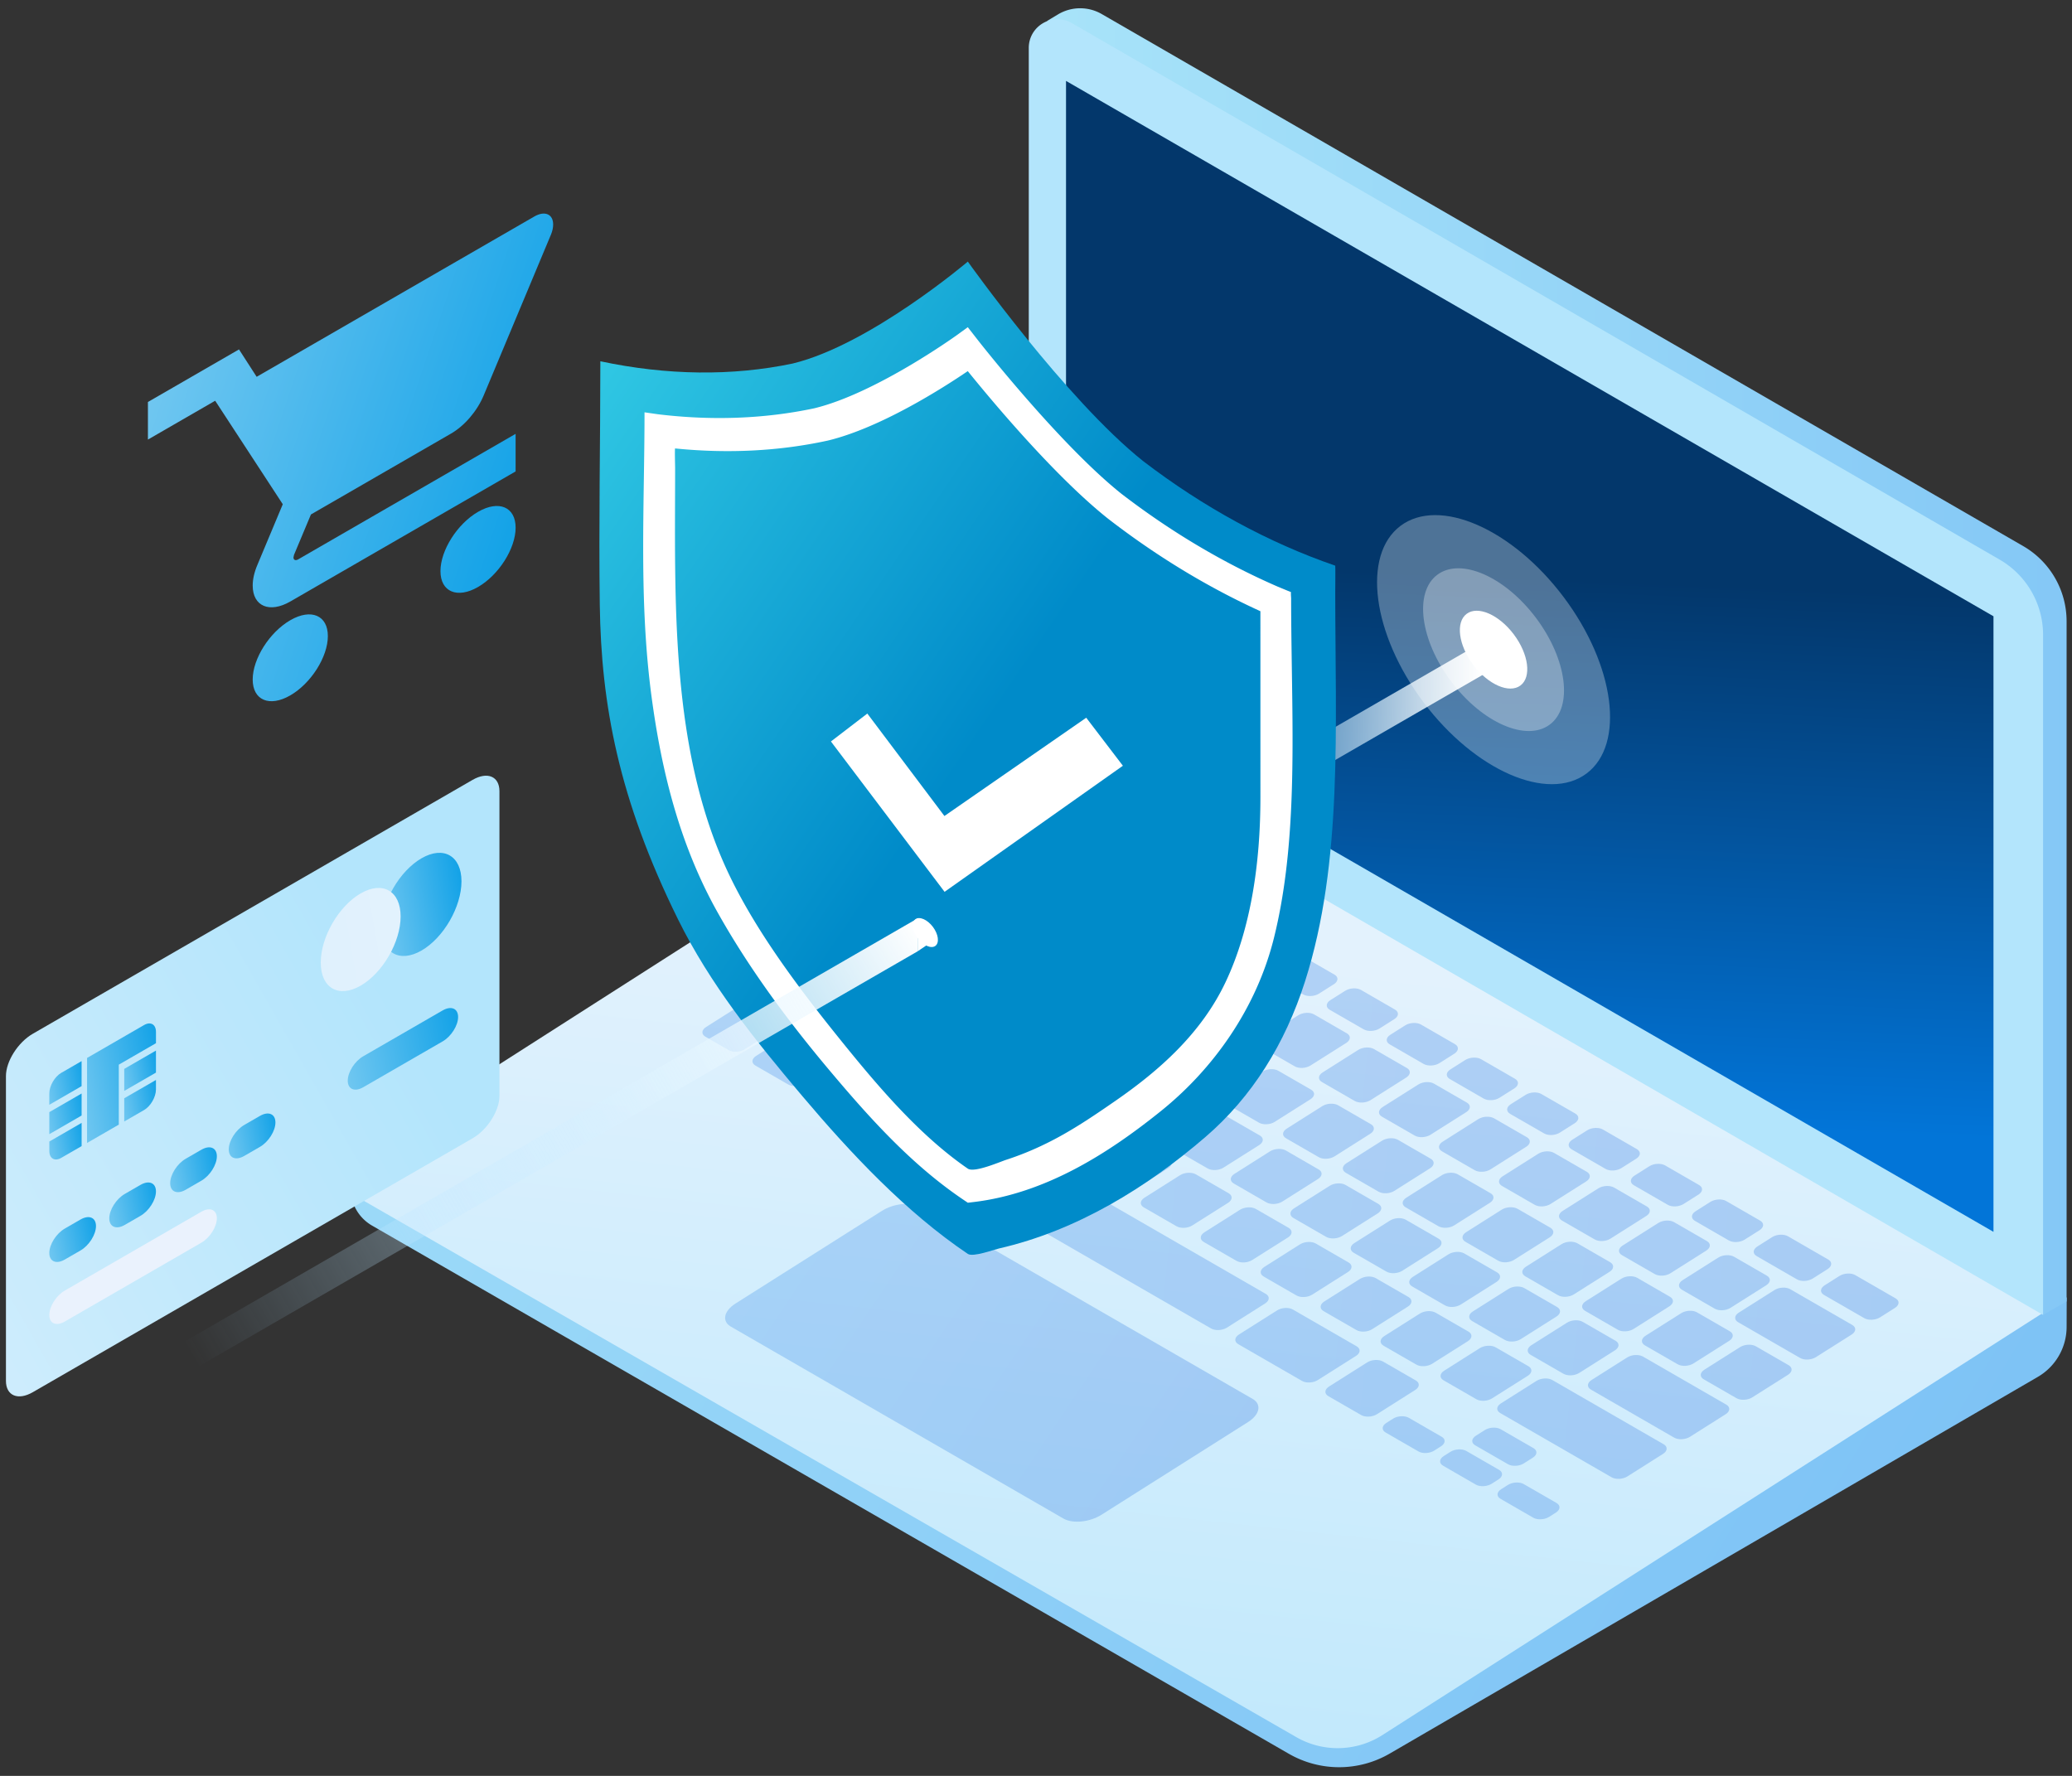
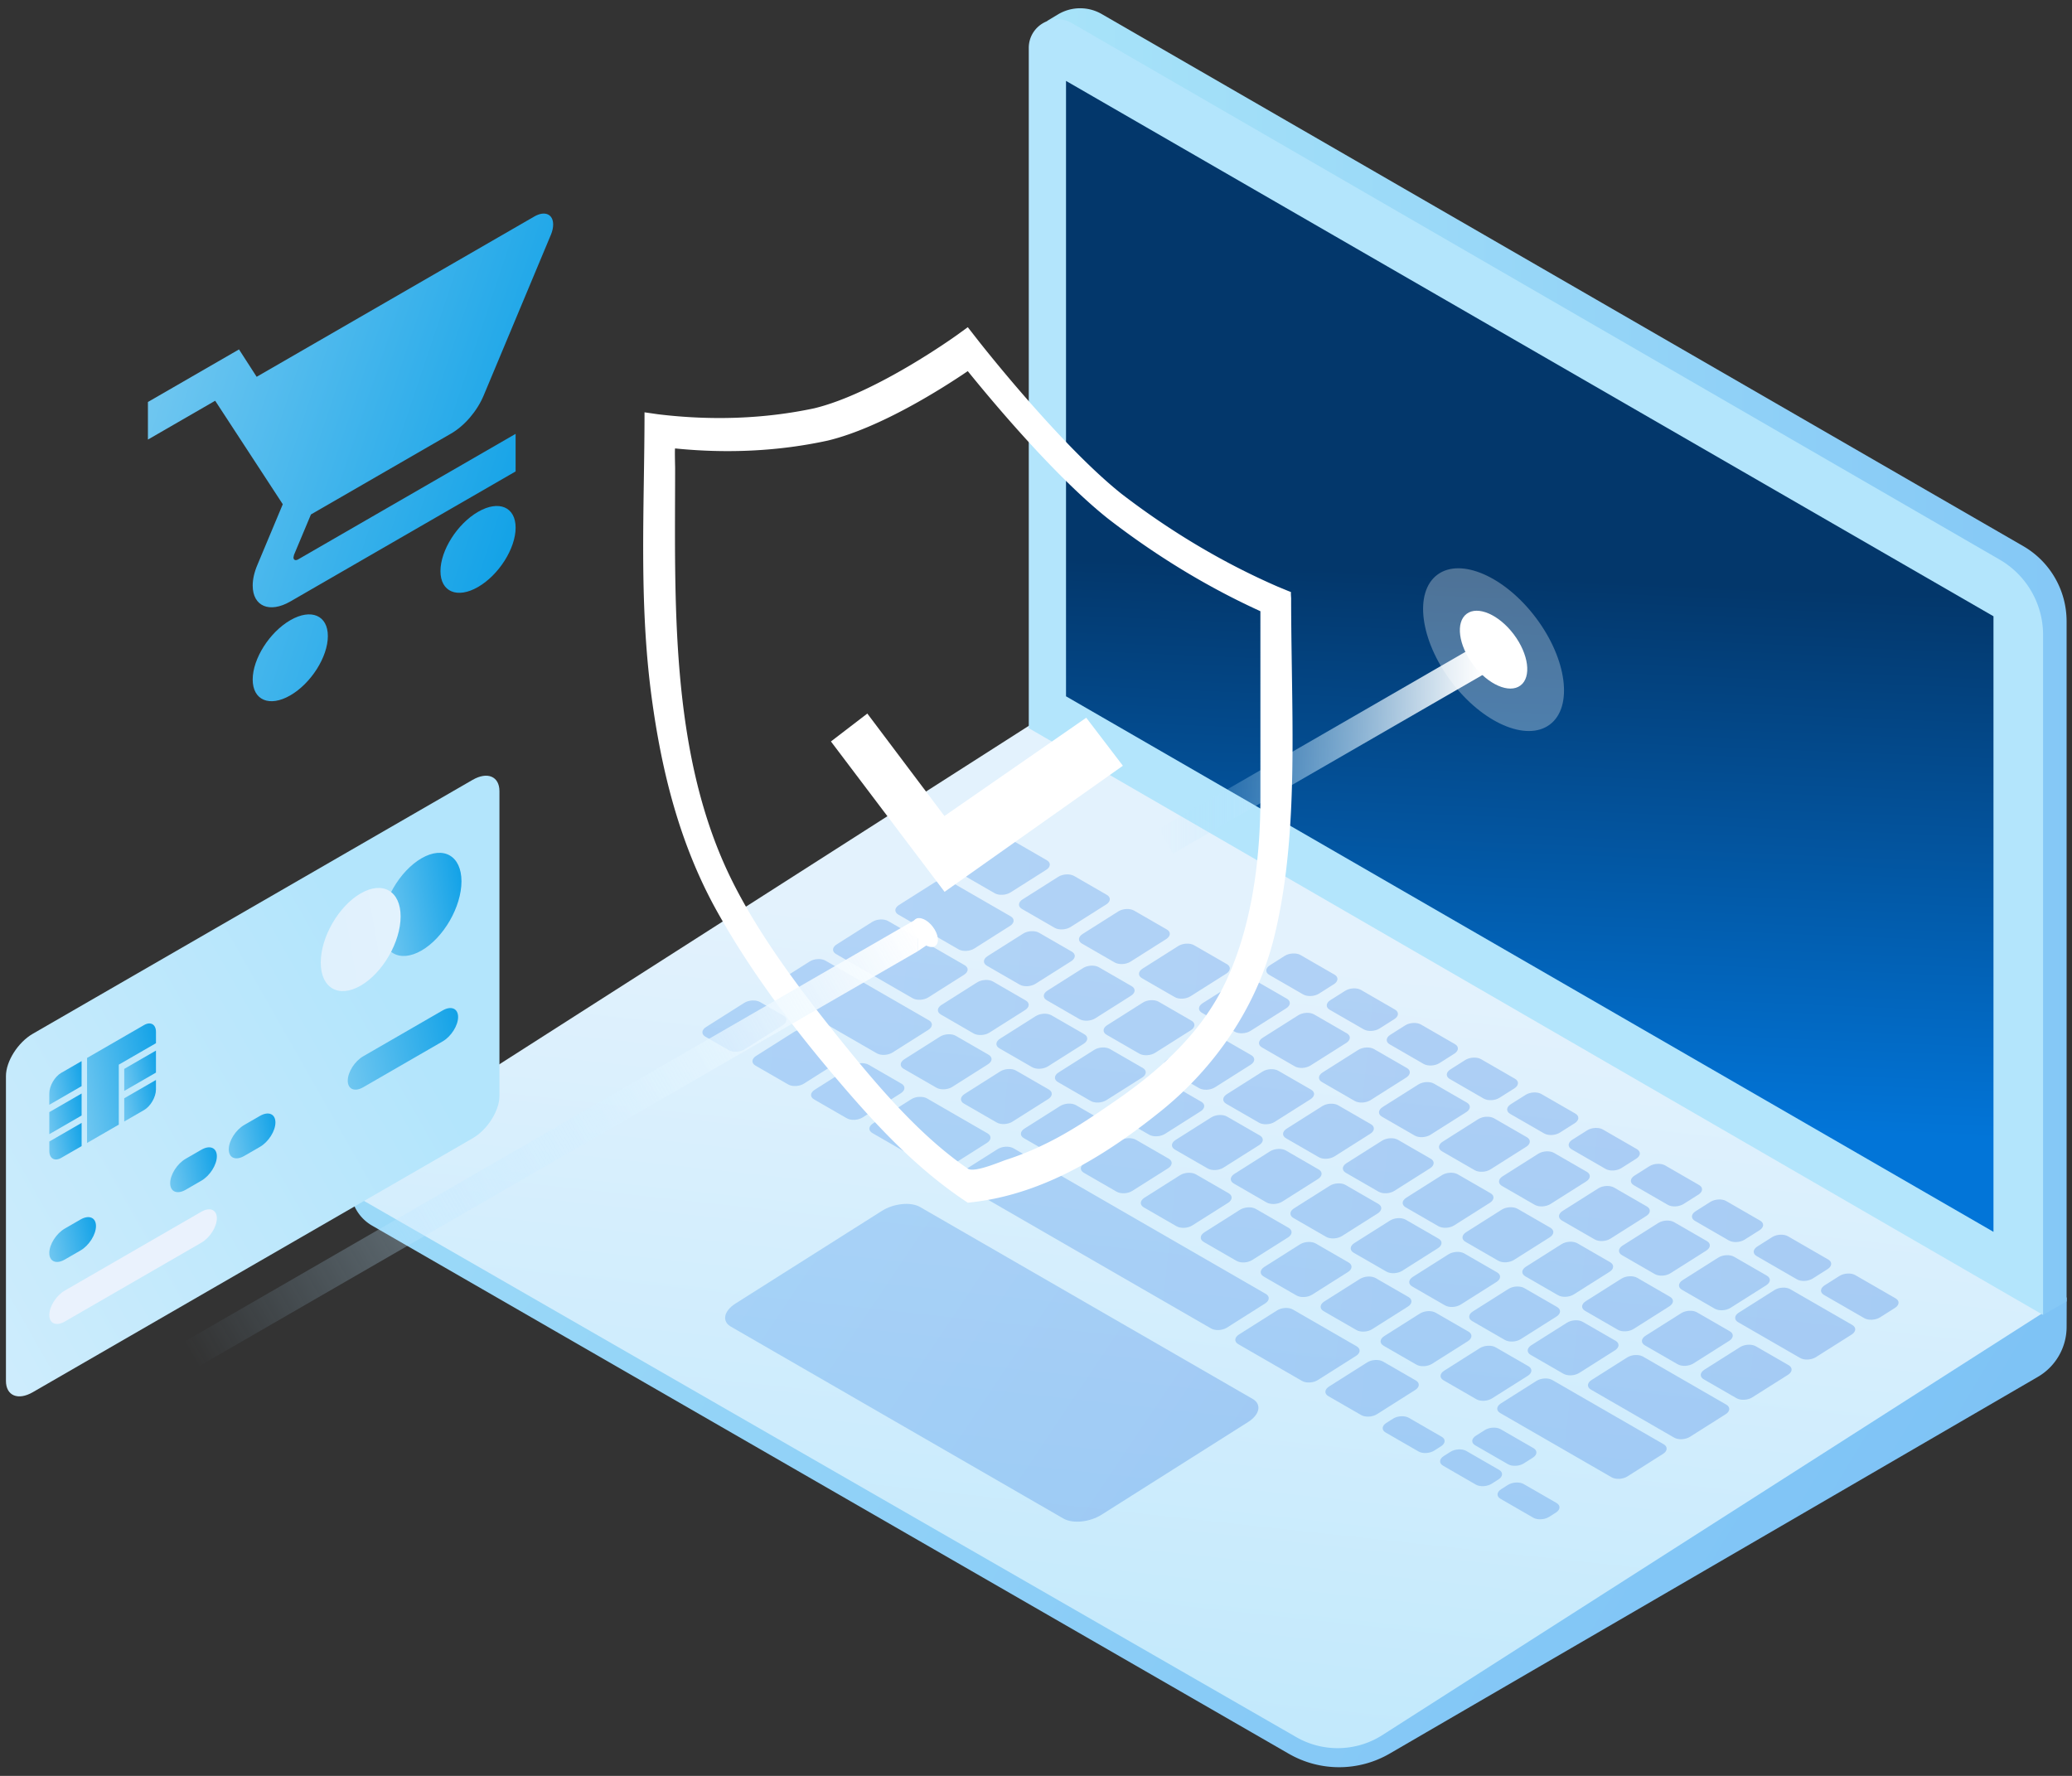
<svg xmlns="http://www.w3.org/2000/svg" version="1.1" x="0" y="0" viewBox="0 0 182 156" xml:space="preserve">
  <rect x="0" y="0" width="182" height="156" fill="#333333" stroke="none" />
  <style type="text/css">.st2,.st413{fill:#fff}.st413{opacity:.3}</style>
  <g id="レイヤー_1">
    <g>
      <linearGradient id="SVGID_1_" gradientUnits="userSpaceOnUse" x1="183.709" y1="156.84" x2="-14.464" y2="37.806">
        <stop offset=".001" stop-color="#79bff5" />
        <stop offset=".975" stop-color="#aae5f9" />
        <stop offset=".998" stop-color="#98dcf9" />
      </linearGradient>
      <path d="M117.715 152.173l-86.908-48.881-.01 1.095c0 1.357.716 2.605 1.896 3.281l80.514 46.389a8.85 8.85 0 008.868-.019l56.916-33.083a5.086 5.086 0 002.536-4.393l.008-2.567-63.82 38.178z" fill="url(#SVGID_1_)" />
      <linearGradient id="SVGID_00000137819103244586093880000001820541674332992957_" gradientUnits="userSpaceOnUse" x1="98.075" y1="182.85" x2="108.867" y2="83.764">
        <stop offset="0" stop-color="#b3e5fc" />
        <stop offset="1" stop-color="#e3f2fd" />
      </linearGradient>
      <path d="M181.534 113.994l-60.155 38.451a7.293 7.293 0 01-7.519.148l-81.743-47.018c-1.729-1-1.767-3.468-.083-4.521l60.153-38.459 89.347 51.399z" fill="url(#SVGID_00000137819103244586093880000001820541674332992957_)" />
      <linearGradient id="SVGID_00000107565191240472196840000012378428673731065517_" gradientUnits="userSpaceOnUse" x1="209.849" y1="58.117" x2="83.415" y2="58.117">
        <stop offset=".001" stop-color="#79bff5" />
        <stop offset=".975" stop-color="#aae5f9" />
        <stop offset=".998" stop-color="#98dcf9" />
      </linearGradient>
      <path d="M96.742 1.216a3.786 3.786 0 00-3.785.034l-.996.596 85.73 50.746 1.768 62.917 2.066-1.191V54.56a7.623 7.623 0 00-3.805-6.585L96.742 1.216z" fill="url(#SVGID_00000107565191240472196840000012378428673731065517_)" />
      <path d="M175.661 49.168a7.643 7.643 0 013.799 6.588v59.752L90.365 63.965V4.213c0-1.941 2.104-3.162 3.798-2.176l81.498 47.131z" fill="#b3e5fc" />
      <linearGradient id="SVGID_00000006666671456962213640000011984563696615475860_" gradientUnits="userSpaceOnUse" x1="132.693" y1="98.32" x2="134.655" y2="50.739">
        <stop offset="0" stop-color="#0275d8" />
        <stop offset="1" stop-color="#03376b" />
      </linearGradient>
      <polygon points="93.637,61.166 175.103,108.21 175.103,54.136 93.637,7.107" fill="url(#SVGID_00000006666671456962213640000011984563696615475860_)" />
      <g opacity=".3">
        <linearGradient id="SVGID_00000173126755486776016290000015719905674392666029_" gradientUnits="userSpaceOnUse" x1="-59.569" y1="85.903" x2="230.087" y2="115.825">
          <stop offset="0" stop-color="#44a4f1" />
          <stop offset="1" stop-color="#306cd9" />
        </linearGradient>
        <path d="M166.505 114.053l-3.543-2.043c-.368-.212-.988-.178-1.387.074l-1.304.825c-.4.254-.426.63-.059.841l3.543 2.043c.368.211.988.18 1.387-.074l1.304-.825c.4-.252.427-.63.059-.841zm-82.01-37.249l2.88 1.662c.368.212.99.177 1.389-.074l3.134-1.983c.4-.254.424-.629.056-.841l-2.88-1.662c-.367-.214-.99-.18-1.389.074l-3.131 1.98c-.4.255-.426.63-.059.844zm52.229 55.225l-2.882-1.662c-.368-.212-.99-.177-1.389.074l-.595.378c-.399.251-.424.629-.056.841l2.88 1.662c.368.212.99.177 1.389-.074l.595-.376c.398-.253.425-.629.058-.843zm-10.091-5.821l-2.882-1.662c-.368-.212-.987-.18-1.387.074l-.595.376c-.4.254-.426.63-.059.841l2.882 1.662c.367.214.987.18 1.386-.071l.595-.378c.4-.253.428-.631.06-.842zm5.045 2.91l-2.882-1.662c-.368-.211-.988-.178-1.389.074l-.593.376c-.399.254-.426.63-.059.844l2.879 1.662c.368.212.99.177 1.389-.074l.595-.378c.401-.252.428-.63.06-.842zm3.018-1.909l-2.882-1.662c-.368-.211-.987-.18-1.389.074l-.788.5c-.4.254-.427.63-.059.841l2.882 1.662c.368.212.987.18 1.387-.074l.791-.5c.398-.251.426-.629.058-.841zm-44.93-47.364l2.88 1.662c.368.211.99.177 1.389-.074l3.134-1.983c.4-.251.424-.629.056-.841l-2.88-1.662c-.368-.211-.99-.18-1.389.074l-3.134 1.983c-.399.252-.424.63-.056.841zm1.191 6.575l3.133-1.982c.4-.254.426-.63.059-.841l-2.882-1.662c-.367-.214-.987-.18-1.389.074l-3.131 1.98c-.4.254-.427.63-.059.844l2.882 1.662c.368.21.988.176 1.387-.075zm-8.315 2.697l2.879 1.665c.368.211.99.177 1.39-.074l3.133-1.982c.4-.254.424-.629.057-.841l-2.88-1.665c-.368-.212-.99-.177-1.389.074l-3.134 1.983c-.399.253-.423.628-.056.84zm9.411 4.555l3.131-1.982c.4-.251.426-.63.059-.841l-2.882-1.662c-.368-.211-.987-.178-1.387.074l-3.134 1.983c-.399.251-.426.63-.059.841l2.882 1.662c.367.21.99.179 1.39-.075zm5.137 2.966l3.134-1.983c.4-.251.424-.629.059-.841l-2.882-1.662c-.368-.212-.99-.18-1.389.074l-3.131 1.982c-.399.251-.426.63-.059.841l2.88 1.662c.367.213.989.181 1.388-.073zm.872 1.378l2.88 1.662c.368.211.99.177 1.389-.074l3.131-1.982c.4-.254.426-.63.059-.841l-2.88-1.662c-.367-.214-.99-.18-1.389.074l-3.134 1.98c-.399.254-.423.629-.056.843zm9.407 4.553l3.134-1.98c.4-.254.426-.63.059-.844l-2.882-1.662c-.368-.211-.988-.178-1.387.074l-3.134 1.983c-.4.254-.426.63-.059.841l2.882 1.662c.368.213.988.18 1.387-.074zm5.167 2.982l3.134-1.983c.4-.254.424-.629.056-.841l-2.879-1.665c-.368-.211-.99-.177-1.389.074l-3.131 1.982c-.4.254-.426.63-.059.841l2.879 1.665c.367.213.989.179 1.389-.073zm5.243 3.025l3.131-1.982c.402-.254.426-.63.059-.841l-2.88-1.662c-.367-.214-.99-.18-1.389.074l-3.134 1.98c-.4.254-.424.629-.057.844l2.88 1.662c.368.21.99.176 1.39-.075zm1.022 1.466l2.882 1.662c.368.211.99.177 1.389-.074l3.131-1.982c.4-.254.426-.63.059-.841l-2.882-1.662c-.368-.214-.988-.18-1.387.074l-3.134 1.98c-.398.254-.425.629-.058.843zm9.41 4.553l3.134-1.98c.4-.254.426-.63.059-.844l-2.882-1.662c-.368-.211-.99-.177-1.39.074l-3.131 1.982c-.4.254-.426.63-.059.841l2.882 1.662c.368.214.988.181 1.387-.073zm1 1.452l2.88 1.662c.368.211.99.177 1.389-.074l3.134-1.983c.399-.251.424-.629.056-.841l-2.88-1.662c-.368-.211-.99-.18-1.389.074l-3.134 1.983c-.399.252-.424.63-.056.841zm5.138 2.967l2.882 1.662c.368.212.99.177 1.389-.074l3.131-1.982c.4-.254.426-.63.059-.841l-2.882-1.662c-.367-.214-.987-.18-1.387.074l-3.134 1.98c-.399.253-.425.629-.058.843zm17.189 4.376l-7.318-4.222c-.368-.211-.99-.18-1.389.074l-3.131 1.982c-.399.251-.426.63-.059.841l7.315 4.222c.368.212.99.177 1.389-.074l3.134-1.983c.4-.25.424-.628.059-.84zM78.905 80.34l5.292 3.052c.368.212.99.18 1.389-.074l3.131-1.982c.399-.251.426-.63.059-.841l-5.292-3.052c-.368-.211-.99-.18-1.389.074l-3.131 1.982c-.4.252-.427.63-.059.841zm-5.474 3.463l6.727 3.882c.368.212.99.18 1.389-.074l3.131-1.982c.402-.252.426-.63.059-.841l-6.727-3.882c-.368-.211-.99-.177-1.389.074l-3.131 1.982c-.4.253-.426.629-.059.841zm5.945 10.086l2.882 1.662c.367.212.987.18 1.387-.074l3.134-1.983c.399-.251.426-.63.059-.841l-2.882-1.662c-.367-.212-.99-.18-1.389.074l-3.131 1.982c-.401.253-.428.631-.06.842zm5.291 3.052l2.88 1.662c.367.214.99.18 1.389-.074l3.134-1.98c.4-.254.424-.629.057-.844l-2.88-1.662c-.368-.212-.99-.177-1.389.074L84.726 96.1c-.399.254-.426.63-.059.841zm8.146 4.701c.367.214.99.18 1.389-.074l3.134-1.98c.4-.254.424-.629.057-.844l-2.88-1.662c-.368-.212-.99-.177-1.389.074l-3.134 1.983c-.4.254-.424.629-.056.841l2.879 1.662zm2.385 1.377l2.882 1.662c.368.214.99.18 1.389-.074l3.131-1.98c.4-.254.426-.63.059-.844l-2.882-1.662c-.368-.211-.988-.178-1.387.074l-3.134 1.983c-.399.253-.426.629-.058.841zm5.266 3.038l2.882 1.662c.367.214.987.18 1.387-.074l3.134-1.98c.4-.254.426-.63.059-.844l-2.882-1.662c-.368-.211-.988-.178-1.389.074l-3.131 1.982c-.401.255-.428.63-.06.842zm5.266 3.038l2.88 1.662c.367.214.99.18 1.389-.074l3.134-1.98c.4-.254.424-.629.059-.844l-2.882-1.662c-.367-.212-.99-.177-1.389.074l-3.131 1.982c-.401.255-.427.631-.06.842zm9.536 4.627l3.133-1.98c.4-.254.424-.629.057-.844l-2.88-1.662c-.368-.212-.99-.177-1.389.074l-3.134 1.983c-.4.254-.424.629-.056.841l2.88 1.662c.366.214.989.18 1.389-.074zm.994 1.45l2.882 1.662c.367.214.99.18 1.389-.074l3.131-1.98c.4-.254.426-.63.059-.844l-2.88-1.662c-.368-.211-.99-.177-1.389.074l-3.134 1.983c-.398.254-.423.63-.058.841zm9.536 4.627l3.134-1.98c.4-.254.426-.63.059-.844l-2.882-1.662c-.368-.211-.988-.178-1.387.074l-3.134 1.983c-.4.254-.426.63-.059.841l2.882 1.662c.367.214.987.18 1.387-.074zm5.266 3.039l3.134-1.98c.4-.254.427-.63.059-.844l-2.882-1.662c-.368-.212-.99-.177-1.389.074l-3.131 1.982c-.4.254-.426.63-.059.841l2.882 1.662c.366.215.986.181 1.386-.073zm-6.698-1.574l-2.882-1.662c-.368-.211-.989-.18-1.389.074l-3.356 2.124c-.399.251-.426.63-.059.841l2.882 1.662c.368.212.99.18 1.389-.074l3.356-2.124c.4-.251.427-.629.059-.841zm-45.179-26.07l-2.882-1.662c-.368-.212-.99-.18-1.389.074l-3.355 2.124c-.4.251-.427.63-.059.841l2.882 1.662c.368.212.99.18 1.389-.074l3.356-2.124c.398-.251.425-.629.058-.841zm-5.15-2.971l-2.882-1.662c-.365-.212-.988-.178-1.387.074l-3.356 2.124c-.399.251-.426.63-.059.841l2.88 1.662c.367.212.989.18 1.389-.074l3.356-2.124c.399-.251.426-.629.059-.841zm-5.215-3.011l-2.061-1.188c-.368-.211-.99-.18-1.389.074l-3.356 2.124c-.399.251-.426.63-.059.841l2.061 1.188c.367.214.99.18 1.389-.074l3.355-2.121c.4-.254.425-.629.06-.844zm17.924 10.346l-5.317-3.069c-.368-.212-.989-.18-1.389.074l-3.356 2.124c-.399.251-.426.63-.059.841l5.317 3.069c.368.211.99.177 1.389-.074l3.356-2.124c.4-.254.427-.63.059-.841zm32.424 18.707l-5.599-3.229c-.368-.214-.99-.18-1.39.074l-3.355 2.121c-.4.254-.426.63-.059.844l5.599 3.229c.367.214.99.18 1.39-.074l3.355-2.121c.4-.254.426-.63.059-.844zm-7.983-4.605L89.02 100.869c-.368-.212-.99-.177-1.389.074l-3.356 2.124c-.399.251-.426.63-.059.841l22.165 12.791c.368.212.99.177 1.389-.074l3.356-2.124c.399-.252.426-.63.059-.841zm34.952 13.21l-9.784-5.644c-.368-.212-.988-.178-1.387.074l-3.134 1.983c-.4.254-.426.63-.059.841l9.784 5.644c.367.214.987.18 1.387-.071l3.134-1.983c.399-.255.426-.63.059-.844zM67.929 87.285l9.088 5.242c.365.212.987.18 1.387-.074l3.134-1.983c.399-.251.426-.63.059-.841l-9.088-5.242c-.368-.212-.99-.18-1.389.074l-3.132 1.982c-.399.252-.427.63-.059.842zm24.014.578l2.88 1.662c.368.211.99.177 1.389-.074l3.134-1.983c.4-.254.424-.629.056-.841l-2.88-1.662c-.368-.212-.99-.18-1.389.074l-3.131 1.982c-.4.252-.427.628-.059.842zm5.254 3.032l2.88 1.662c.368.212.99.177 1.389-.074L104.6 90.5c.399-.251.424-.629.056-.841l-2.879-1.662c-.368-.211-.99-.18-1.39.074l-3.134 1.983c-.399.251-.423.629-.056.841zm5.253 3.031l2.882 1.662c.367.212.989.18 1.389-.074l3.131-1.982c.399-.251.426-.63.059-.841l-2.882-1.662c-.367-.212-.987-.18-1.387.074l-3.134 1.983c-.399.25-.426.629-.058.84zm5.255 3.032l2.882 1.662c.368.212.988.18 1.387-.074l3.134-1.983c.399-.251.426-.63.059-.841l-2.882-1.662c-.368-.212-.99-.18-1.389.074l-3.132 1.982c-.4.252-.427.63-.059.842zm8.134 4.693c.368.211.99.18 1.389-.074l3.134-1.983c.399-.251.424-.629.056-.841l-2.88-1.662c-.368-.212-.99-.18-1.389.074l-3.131 1.982c-.402.252-.426.63-.059.841l2.88 1.663zm5.254 3.032c.368.211.99.18 1.389-.074l3.131-1.982c.399-.251.426-.63.059-.841l-2.88-1.662c-.368-.212-.99-.177-1.389.074l-3.134 1.983c-.399.251-.424.629-.056.841l2.88 1.661zm6.644 2.957l3.131-1.982c.399-.251.427-.63.059-.841l-2.882-1.662c-.368-.211-.988-.178-1.387.074l-3.134 1.983c-.4.254-.426.63-.059.841l2.882 1.662c.369.211.991.179 1.39-.075zm3.866 3.106c.367.214.987.18 1.387-.074l3.133-1.98c.4-.254.426-.63.059-.844l-2.882-1.662c-.368-.211-.99-.177-1.389.074l-3.131 1.982c-.4.254-.427.63-.059.841l2.882 1.663zm6.641 2.957l3.134-1.98c.4-.254.424-.629.057-.844l-2.88-1.662c-.368-.211-.99-.177-1.389.074l-3.134 1.983c-.4.254-.424.629-.056.841l2.88 1.662c.367.214.989.18 1.388-.074zm5.255 3.034l3.131-1.982c.4-.254.426-.63.059-.841l-2.879-1.665c-.368-.211-.99-.177-1.39.074l-3.134 1.983c-.4.254-.424.629-.059.841l2.882 1.665c.368.211.99.177 1.39-.075zm4.176-1.383l-3.134 1.983c-.4.254-.426.63-.059.844l2.882 1.662c.367.212.987.178 1.387-.074l3.134-1.983c.4-.254.426-.63.059-.841l-2.882-1.662c-.367-.214-.988-.18-1.387.071zm9.437 4.571l-2.882-1.662c-.368-.211-.988-.178-1.387.074l-3.134 1.983c-.4.254-.426.63-.059.841l2.882 1.662c.368.214.987.18 1.387-.074l3.134-1.98c.4-.254.427-.63.059-.844zM95.034 82.886l2.882 1.662c.368.211.99.18 1.389-.074l3.132-1.982c.399-.251.426-.63.058-.841l-2.882-1.662c-.368-.212-.987-.18-1.387.074l-3.134 1.983c-.398.25-.425.628-.058.84zm5.271 3.041l2.882 1.662c.368.212.987.18 1.387-.074l3.133-1.982c.399-.251.426-.63.059-.841l-2.882-1.662c-.368-.212-.988-.178-1.389.074l-3.131 1.982c-.399.251-.426.629-.059.841zm5.271 3.04l2.88 1.662c.368.211.99.18 1.389-.074l3.134-1.983c.399-.251.424-.627.059-.841l-2.882-1.662c-.367-.212-.99-.177-1.389.074l-3.131 1.982c-.401.255-.427.631-.06.842zm5.271 3.041l2.88 1.662c.367.214.99.18 1.389-.074l3.134-1.98c.4-.254.424-.629.057-.844l-2.88-1.662c-.368-.212-.99-.177-1.389.074l-3.134 1.983c-.4.254-.424.63-.057.841zm5.269 3.041l2.882 1.665c.368.211.99.177 1.389-.074l3.131-1.982c.4-.254.426-.63.059-.841l-2.882-1.662c-.365-.214-.987-.18-1.387.071l-3.134 1.983c-.399.253-.426.629-.058.84zm5.27 3.043l2.882 1.662c.368.212.988.178 1.387-.074l3.134-1.983c.4-.254.426-.63.059-.841l-2.882-1.662c-.367-.214-.987-.18-1.387.074l-3.134 1.98c-.399.255-.426.63-.059.844zm5.271 3.041l2.88 1.662c.368.211.99.177 1.389-.074l3.134-1.983c.4-.251.426-.63.059-.841l-2.882-1.662c-.368-.211-.99-.18-1.389.074l-3.131 1.982c-.4.252-.427.631-.06.842zm5.272 3.041l2.879 1.662c.368.212.99.18 1.389-.074l3.134-1.983c.399-.251.424-.629.056-.841l-2.88-1.662c-.368-.212-.99-.18-1.389.074l-3.134 1.983c-.399.251-.423.629-.055.841zm5.268 3.041l2.882 1.662c.368.211.99.18 1.389-.074l3.131-1.982c.399-.251.426-.63.059-.841l-2.88-1.662c-.368-.211-.99-.18-1.389.074l-3.133 1.982c-.4.251-.424.629-.059.841zm5.271 3.04l2.882 1.662c.367.212.987.18 1.387-.074l3.134-1.983c.399-.251.426-.63.059-.841l-2.882-1.662c-.367-.212-.988-.178-1.387.074l-3.134 1.983c-.4.252-.427.63-.059.841zm5.271 3.041l2.882 1.662c.367.214.987.18 1.387-.074l3.134-1.98c.4-.254.426-.63.059-.844l-2.882-1.662c-.368-.212-.99-.177-1.389.074l-3.131 1.982c-.401.255-.428.631-.06.842zm14.963 3.093l-5.448-3.14c-.365-.212-.987-.18-1.387.074l-3.134 1.983c-.399.251-.426.63-.059.841l5.446 3.141c.367.214.989.18 1.389-.074l3.134-1.98c.4-.255.424-.63.059-.845zm-51.214-30.756l2.984 1.723c.368.211.99.18 1.389-.074l1.302-.825c.399-.251.426-.63.059-.841l-2.984-1.723c-.368-.211-.99-.177-1.389.074l-1.302.825c-.4.254-.427.629-.059.841zm5.31 3.067l2.987 1.72c.367.214.987.18 1.387-.071l1.304-.825c.4-.254.424-.629.056-.841l-2.984-1.723c-.368-.211-.987-.18-1.387.074l-1.304.822c-.399.254-.426.629-.059.844zm5.269 3.038l2.985 1.723c.367.212.99.177 1.389-.074l1.302-.825c.4-.254.426-.63.059-.841l-2.984-1.723c-.368-.211-.99-.18-1.389.074l-1.304.825c-.401.251-.426.629-.058.841zm5.276 3.043l2.984 1.723c.368.211.99.18 1.389-.074l1.302-.822c.399-.254.426-.63.059-.844l-2.984-1.723c-.368-.211-.99-.177-1.389.074l-1.301.825c-.401.254-.428.629-.06.841zm5.303 3.062l2.985 1.72c.367.214.987.18 1.387-.071l1.304-.825c.399-.254.424-.629.059-.844l-2.987-1.72c-.367-.214-.987-.18-1.387.074l-1.304.822c-.4.254-.424.63-.057.844zm5.404 3.117l2.984 1.723c.368.212.988.178 1.387-.074l1.304-.825c.4-.254.426-.63.059-.841l-2.987-1.723c-.365-.212-.987-.18-1.387.074l-1.304.825c-.399.252-.424.63-.056.841zm5.461 3.153l2.987 1.723c.365.212.987.178 1.387-.074l1.304-.825c.4-.254.424-.629.056-.841l-2.984-1.723c-.368-.211-.987-.18-1.387.074l-1.304.825c-.399.251-.426.629-.059.841zm5.366 3.13l2.984 1.723c.368.211.99.18 1.389-.074l1.304-.825c.399-.251.424-.629.056-.841l-2.984-1.723c-.368-.211-.99-.177-1.389.074l-1.302.825c-.399.254-.426.629-.058.841zm5.425 3.095l3.54 2.044c.368.211.99.177 1.389-.074l1.302-.825c.399-.251.426-.63.059-.841l-3.54-2.044c-.368-.212-.989-.18-1.389.074l-1.301.825c-.401.252-.428.63-.06.841z" fill="url(#SVGID_00000173126755486776016290000015719905674392666029_)" />
      </g>
      <linearGradient id="SVGID_00000057855974861144432150000015851950387208647847_" gradientUnits="userSpaceOnUse" x1="41.96" y1="89.444" x2="131.236" y2="149.288">
        <stop offset="0" stop-color="#44a4f1" />
        <stop offset="1" stop-color="#306cd9" />
      </linearGradient>
      <path d="M93.417 133.399L64.2 116.537c-.812-.467-.628-1.377.408-2.032l12.86-8.139c1.038-.655 2.534-.807 3.344-.34l29.22 16.862c.812.467.628 1.377-.408 2.032l-12.862 8.136c-1.037.658-2.533.81-3.345.343z" opacity=".3" fill="url(#SVGID_00000057855974861144432150000015851950387208647847_)" />
      <linearGradient id="ic_shopping_cart_24px-2_00000123409897764375555030000007141050598115874737_" gradientUnits="userSpaceOnUse" x1="-49.57" y1="-1595.05" x2="52.919" y2="-1552.347" gradientTransform="matrix(1 -.577 0 1 0 1620.336)">
        <stop offset="0" stop-color="#fff" />
        <stop offset="1" stop-color="#089ee6" />
      </linearGradient>
      <path id="ic_shopping_cart_24px-2_00000170261653286984331720000016431051045946043285_" d="M25.497 54.484c-1.823 1.053-3.301 3.384-3.301 5.207s1.478 2.448 3.301 1.395c1.823-1.053 3.301-3.384 3.301-5.207.004-1.821-1.468-2.45-3.287-1.403l-.014.008zM12.993 35.313v3.301l5.908-3.411 5.938 9.091-2.23 5.328c-.273.641-.415 1.268-.412 1.822.004 1.819 1.48 2.443 3.301 1.395L45.29 41.412v-3.301l-19.1 11.027c-.226.132-.41.057-.412-.167v-.007l.049-.226 1.485-3.545L39.6 38.098c1.2-.688 2.306-1.977 2.886-3.362l5.904-14.115c.133-.319.201-.631.198-.906-.001-.911-.739-1.224-1.651-.699L22.544 33.1l-1.551-2.406-8 4.619zm28.997 9.649c-1.823 1.053-3.301 3.384-3.301 5.207s1.478 2.448 3.301 1.395 3.301-3.384 3.301-5.207c.004-1.821-1.468-2.45-3.287-1.403l-.014.008z" fill="url(#ic_shopping_cart_24px-2_00000123409897764375555030000007141050598115874737_)" />
      <g>
        <linearGradient id="SVGID_00000004548225618743765650000017361085576637173144_" gradientUnits="userSpaceOnUse" x1="34.785" y1="88.244" x2="-38.539" y2="129.931">
          <stop offset="0" stop-color="#b3e5fc" />
          <stop offset="1" stop-color="#e3f2fd" />
        </linearGradient>
        <path d="M41.512 99.992L2.879 122.297c-1.302.752-2.357.306-2.357-.996V94.529c0-1.302 1.055-2.966 2.357-3.718l38.634-22.305c1.302-.752 2.357-.306 2.357.996v26.772c-.001 1.302-1.056 2.966-2.358 3.718z" fill="url(#SVGID_00000004548225618743765650000017361085576637173144_)" />
        <linearGradient id="SVGID_00000008860065481903730100000006352106306625937291_" gradientUnits="userSpaceOnUse" x1="22.732" y1="-1620.95" x2="41.352" y2="-1623.943" gradientTransform="matrix(1 -.577 0 1 0 1724.07)">
          <stop offset="0" stop-color="#fff" />
          <stop offset="1" stop-color="#089ee6" />
        </linearGradient>
        <path d="M40.535 77.42c0 2.237-1.571 4.958-3.508 6.077-1.938 1.119-3.508.212-3.508-2.026s1.571-4.958 3.508-6.077c1.937-1.119 3.508-.212 3.508 2.026z" fill="url(#SVGID_00000008860065481903730100000006352106306625937291_)" />
        <path d="M17.688 109.162l-11.997 6.927c-.751.434-1.36.176-1.36-.575 0-.751.609-1.712 1.36-2.145l11.997-6.927c.751-.434 1.36-.176 1.36.575 0 .751-.609 1.712-1.36 2.145z" fill="#eaf2fd" />
        <linearGradient id="SVGID_00000165943490489005615420000015377379639564822413_" gradientUnits="userSpaceOnUse" x1="-1.147" y1="-3330.679" x2="8.658" y2="-3332.254" gradientTransform="matrix(1 -1.155 0 1 0 3448.14)">
          <stop offset="0" stop-color="#fff" />
          <stop offset="1" stop-color="#089ee6" />
        </linearGradient>
        <path d="M7.071 109.846l-1.38.797c-.751.434-1.36.176-1.36-.575 0-.751.609-1.712 1.36-2.145l1.38-.797c.751-.434 1.36-.176 1.36.575 0 .75-.609 1.711-1.36 2.145z" fill="url(#SVGID_00000165943490489005615420000015377379639564822413_)" />
        <linearGradient id="SVGID_00000129193598453755738290000017418962223494752939_" gradientUnits="userSpaceOnUse" x1="4.122" y1="-3327.637" x2="13.927" y2="-3329.212" gradientTransform="matrix(1 -1.155 0 1 0 3448.14)">
          <stop offset="0" stop-color="#fff" />
          <stop offset="1" stop-color="#089ee6" />
        </linearGradient>
-         <path d="M12.339 106.804l-1.38.797c-.751.434-1.36.176-1.36-.575 0-.751.609-1.712 1.36-2.145l1.38-.797c.751-.434 1.36-.176 1.36.575 0 .751-.609 1.711-1.36 2.145z" fill="url(#SVGID_00000129193598453755738290000017418962223494752939_)" />
        <linearGradient id="SVGID_00000057129821489822853500000017775294277168392348_" gradientUnits="userSpaceOnUse" x1="9.471" y1="-3324.549" x2="19.276" y2="-3326.124" gradientTransform="matrix(1 -1.155 0 1 0 3448.14)">
          <stop offset="0" stop-color="#fff" />
          <stop offset="1" stop-color="#089ee6" />
        </linearGradient>
        <path d="M17.688 103.716l-1.38.797c-.751.434-1.36.176-1.36-.575 0-.751.609-1.712 1.36-2.145l1.38-.797c.751-.434 1.36-.176 1.36.575 0 .751-.609 1.711-1.36 2.145z" fill="url(#SVGID_00000057129821489822853500000017775294277168392348_)" />
        <linearGradient id="SVGID_00000003096659219480047360000000738451634114127746_" gradientUnits="userSpaceOnUse" x1="14.616" y1="-3321.578" x2="24.421" y2="-3323.153" gradientTransform="matrix(1 -1.155 0 1 0 3448.14)">
          <stop offset="0" stop-color="#fff" />
          <stop offset="1" stop-color="#089ee6" />
        </linearGradient>
        <path d="M22.833 100.745l-1.38.797c-.751.434-1.36.176-1.36-.575 0-.751.609-1.712 1.36-2.145l1.38-.797c.751-.434 1.36-.176 1.36.575 0 .751-.609 1.711-1.36 2.145z" fill="url(#SVGID_00000003096659219480047360000000738451634114127746_)" />
        <linearGradient id="SVGID_00000042704393214727179190000006233757262292384442_" gradientUnits="userSpaceOnUse" x1="17.703" y1="-3312.295" x2="40.746" y2="-3315.998" gradientTransform="matrix(1 -1.155 0 1 0 3448.14)">
          <stop offset="0" stop-color="#fff" />
          <stop offset="1" stop-color="#089ee6" />
        </linearGradient>
        <path d="M38.879 91.481l-6.973 4.026c-.751.434-1.36.176-1.36-.575 0-.751.609-1.712 1.36-2.145l6.973-4.026c.751-.434 1.36-.176 1.36.575 0 .751-.609 1.711-1.36 2.145z" fill="url(#SVGID_00000042704393214727179190000006233757262292384442_)" />
        <linearGradient id="SVGID_00000178906326751731257660000002771957987447125942_" gradientUnits="userSpaceOnUse" x1="17.386" y1="-1620.95" x2="36.007" y2="-1623.943" gradientTransform="matrix(1 -.577 0 1 0 1724.07)">
          <stop offset="0" stop-color="#daeffc" />
          <stop offset="1" stop-color="#e3f2fd" />
        </linearGradient>
        <path d="M35.189 80.506c0 2.237-1.571 4.958-3.508 6.077s-3.508.212-3.508-2.026 1.571-4.958 3.508-6.077 3.508-.212 3.508 2.026z" fill="url(#SVGID_00000178906326751731257660000002771957987447125942_)" />
        <g>
          <linearGradient id="SVGID_00000090979763486644656160000010824930356281795718_" gradientUnits="userSpaceOnUse" x1="-3.626" y1="-1620.951" x2="14.835" y2="-1623.918" gradientTransform="matrix(1 -.577 0 1 0 1724.07)">
            <stop offset="0" stop-color="#fff" />
            <stop offset="1" stop-color="#089ee6" />
          </linearGradient>
          <path d="M7.647 100.401l2.787-1.609v-5.268l3.266-1.886v-.99c0-.664-.471-.936-1.046-.604l-5.007 2.891v7.466z" fill="url(#SVGID_00000090979763486644656160000010824930356281795718_)" />
          <linearGradient id="SVGID_00000164492890978586991140000016306413275390350979_" gradientUnits="userSpaceOnUse" x1="6.102" y1="-1621.91" x2="14.183" y2="-1623.209" gradientTransform="matrix(1 -.577 0 1 0 1724.07)">
            <stop offset="0" stop-color="#fff" />
            <stop offset="1" stop-color="#089ee6" />
          </linearGradient>
          <polygon points="10.912,95.83 13.699,94.221 13.699,92.286 10.912,93.895" fill="url(#SVGID_00000164492890978586991140000016306413275390350979_)" />
          <linearGradient id="SVGID_00000060731705578104198600000008633450944590369433_" gradientUnits="userSpaceOnUse" x1="-.551" y1="-1621.895" x2="7.657" y2="-1623.214" gradientTransform="matrix(1 -.577 0 1 0 1724.07)">
            <stop offset="0" stop-color="#fff" />
            <stop offset="1" stop-color="#089ee6" />
          </linearGradient>
          <polygon points="7.168,96.057 4.332,97.694 4.332,99.629 7.168,97.992" fill="url(#SVGID_00000060731705578104198600000008633450944590369433_)" />
          <linearGradient id="SVGID_00000016756908917888810900000001758066834699696284_" gradientUnits="userSpaceOnUse" x1="6.056" y1="-1619.347" x2="14.181" y2="-1620.653" gradientTransform="matrix(1 -.577 0 1 0 1724.07)">
            <stop offset="0" stop-color="#fff" />
            <stop offset="1" stop-color="#089ee6" />
          </linearGradient>
          <path d="M13.699 94.868l-2.787 1.609v2.039l1.741-1.005c.575-.332 1.046-1.147 1.046-1.811v-.832z" fill="url(#SVGID_00000016756908917888810900000001758066834699696284_)" />
          <linearGradient id="SVGID_00000094590119037785536280000009129669667068870785_" gradientUnits="userSpaceOnUse" x1="-.146" y1="-1619.326" x2="7.646" y2="-1620.578" gradientTransform="matrix(1 -.577 0 1 0 1724.07)">
            <stop offset="0" stop-color="#fff" />
            <stop offset="1" stop-color="#089ee6" />
          </linearGradient>
          <path d="M7.168 98.639l-2.835 1.637v.831c0 .664.471.936 1.046.604l1.79-1.033v-2.039z" fill="url(#SVGID_00000094590119037785536280000009129669667068870785_)" />
          <linearGradient id="SVGID_00000067202273817789928650000003039563511037683614_" gradientUnits="userSpaceOnUse" x1="-.624" y1="-1624.519" x2="7.694" y2="-1625.855" gradientTransform="matrix(1 -.577 0 1 0 1724.07)">
            <stop offset="0" stop-color="#fff" />
            <stop offset="1" stop-color="#089ee6" />
          </linearGradient>
          <path d="M4.332 97.047l2.835-1.637v-2.198l-1.79 1.033c-.575.332-1.046 1.147-1.046 1.811v.991z" fill="url(#SVGID_00000067202273817789928650000003039563511037683614_)" />
        </g>
      </g>
      <linearGradient id="SVGID_00000139983283795456911550000015326961030423394464_" gradientUnits="userSpaceOnUse" x1="101.79" y1="66.024" x2="130.32" y2="66.024">
        <stop offset=".001" stop-color="#a6deff" stop-opacity="0" />
        <stop offset=".996" stop-color="#fff" />
      </linearGradient>
      <path d="M129.059 57.066L101.79 72.809l1.255 2.173 27.275-15.747a3.605 3.605 0 01-1.261-2.169z" fill="url(#SVGID_00000139983283795456911550000015326961030423394464_)" />
      <g id="グループ_886_00000047018492603737430490000004532806397599708334_" transform="translate(-4311.892 1626.917)">
        <linearGradient id="パス_1022_00000067955650187638677700000018398711442720526261_" gradientUnits="userSpaceOnUse" x1="6635.157" y1="-225.143" x2="6635.979" y2="-225.742" gradientTransform="matrix(52.147 16.134 0 -67.834 -341648.156 -123946.672)">
          <stop offset="0" stop-color="#45e2ef" />
          <stop offset="1" stop-color="#008bc9" />
        </linearGradient>
-         <path id="パス_1022_00000134224619940981957690000011716753995450003338_" d="M4412.29-1586.422c-6.783-5.407-15.387-17.516-15.387-17.516s-8.607 7.317-15.389 8.956c-5.307 1.113-11.037 1.045-16.889-.2 0 7.134-.146 14.251-.049 21.404.119 8.741 1.652 17.039 6.869 27.614 2.819 5.714 6.78 10.628 10.897 15.502 4.336 5.133 9.141 10.236 14.56 13.891.457.308 2.284-.372 2.735-.475 6.875-1.573 13.025-5.389 18.153-9.808 4.09-3.525 6.979-8.158 8.74-13.677 3.334-10.45 2.647-22.385 2.647-34.118 0-.125.022-2.371 0-2.378-5.851-2.011-11.581-5.131-16.887-9.195z" fill="url(#パス_1022_00000067955650187638677700000018398711442720526261_)" />
        <g id="グループ_682_00000167378680786472988090000016845612323324415903_" transform="translate(4315.027 -1622.435)">
          <path id="パス_1023_00000183928635024972754120000014764647195229447080_" class="st2" d="M110.271 47.535l-1.174-.485c-4.754-2.067-9.378-4.814-13.726-8.155-5.432-4.33-12.491-13.346-12.562-13.437l-.936-1.198-.934.678c-.071.052-7.133 5.141-12.562 6.449-4.347.922-8.971 1.097-13.724.52l-1.175-.17c0 8.263-.52 16.563.63 25.071.847 6.268 2.392 12.777 5.755 18.795 2.749 4.919 6.156 9.524 9.794 13.857 3.59 4.276 7.247 8.333 11.74 11.386l.481.324.478-.057c6.344-.749 11.87-4.28 16.514-8.022 4.543-3.661 8.35-8.951 9.899-15.194 1.847-7.443 1.686-15.745 1.565-23.903-.029-1.981-.059-3.963-.059-5.937-.002-.045-.04-.512-.004-.522zm-2.694 18.029c0 5.751-.831 11.484-3.037 16.178-2.126 4.525-5.824 7.799-9.707 10.484-1.964 1.358-3.928 2.694-6.094 3.751a26.237 26.237 0 01-3.499 1.424c-.523.168-2.797 1.166-3.367.773-4.292-2.953-7.982-7.331-11.327-11.485-3.498-4.344-7.167-9.221-9.571-14.2-5.303-10.986-4.809-24.333-4.809-35.88 0-.095-.043-1.703 0-1.699 4.646.469 9.159.237 13.411-.69 4.641-1.119 10.129-4.628 12.295-6.101 2.165 2.677 7.653 9.24 12.294 12.94 4.251 3.292 8.764 6.035 13.409 8.15l.002 16.355z" />
          <path id="パス_1025_00000174581430197802752110000003996429604474313122_" class="st2" d="M79.821 67.199l-6.772-9-3.196 2.452 9.981 13.208 15.663-11.075-3.219-4.218-12.457 8.633z" />
        </g>
      </g>
      <ellipse transform="rotate(-36.946 131.192 57.061)" class="st413" cx="131.187" cy="57.066" rx="4.655" ry="8.228" />
      <linearGradient id="SVGID_00000145057789178546215350000012779234385854487681_" gradientUnits="userSpaceOnUse" x1="1102.291" y1="-1224.743" x2="1176.812" y2="-1224.743" gradientTransform="rotate(-30 3066.85 1472.927)">
        <stop offset=".001" stop-color="#a6deff" stop-opacity="0" />
        <stop offset=".996" stop-color="#fff" />
      </linearGradient>
      <polygon points="80.603,83.568 17.363,120.08 16.108,117.907 80.645,80.647" fill="url(#SVGID_00000145057789178546215350000012779234385854487681_)" />
      <ellipse transform="rotate(-36.946 131.192 57.061)" class="st2" cx="131.187" cy="57.066" rx="2.227" ry="3.936" />
-       <ellipse transform="rotate(-36.946 131.192 57.061)" class="st413" cx="131.187" cy="57.066" rx="7.696" ry="13.604" />
      <ellipse transform="rotate(-36.946 81.287 81.915)" class="st2" cx="81.282" cy="81.917" rx=".827" ry="1.463" />
      <polygon class="st2" points="80.603,83.568 82.026,82.605 80.603,81.646" />
    </g>
  </g>
</svg>